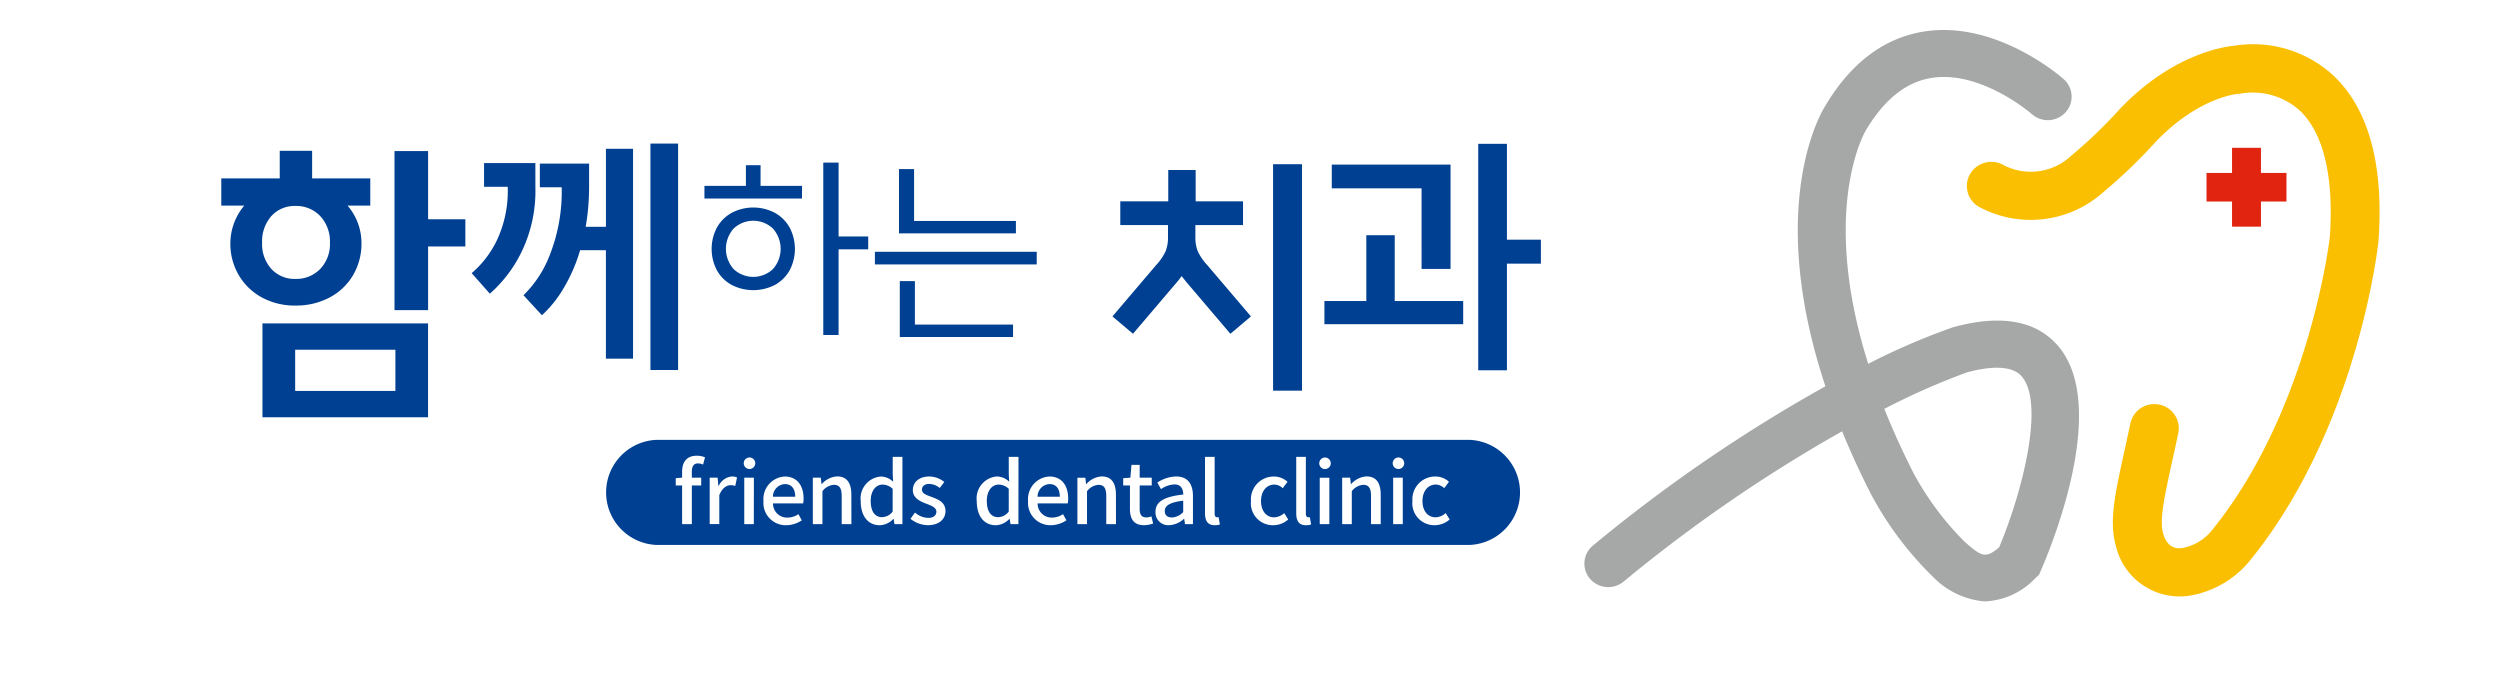
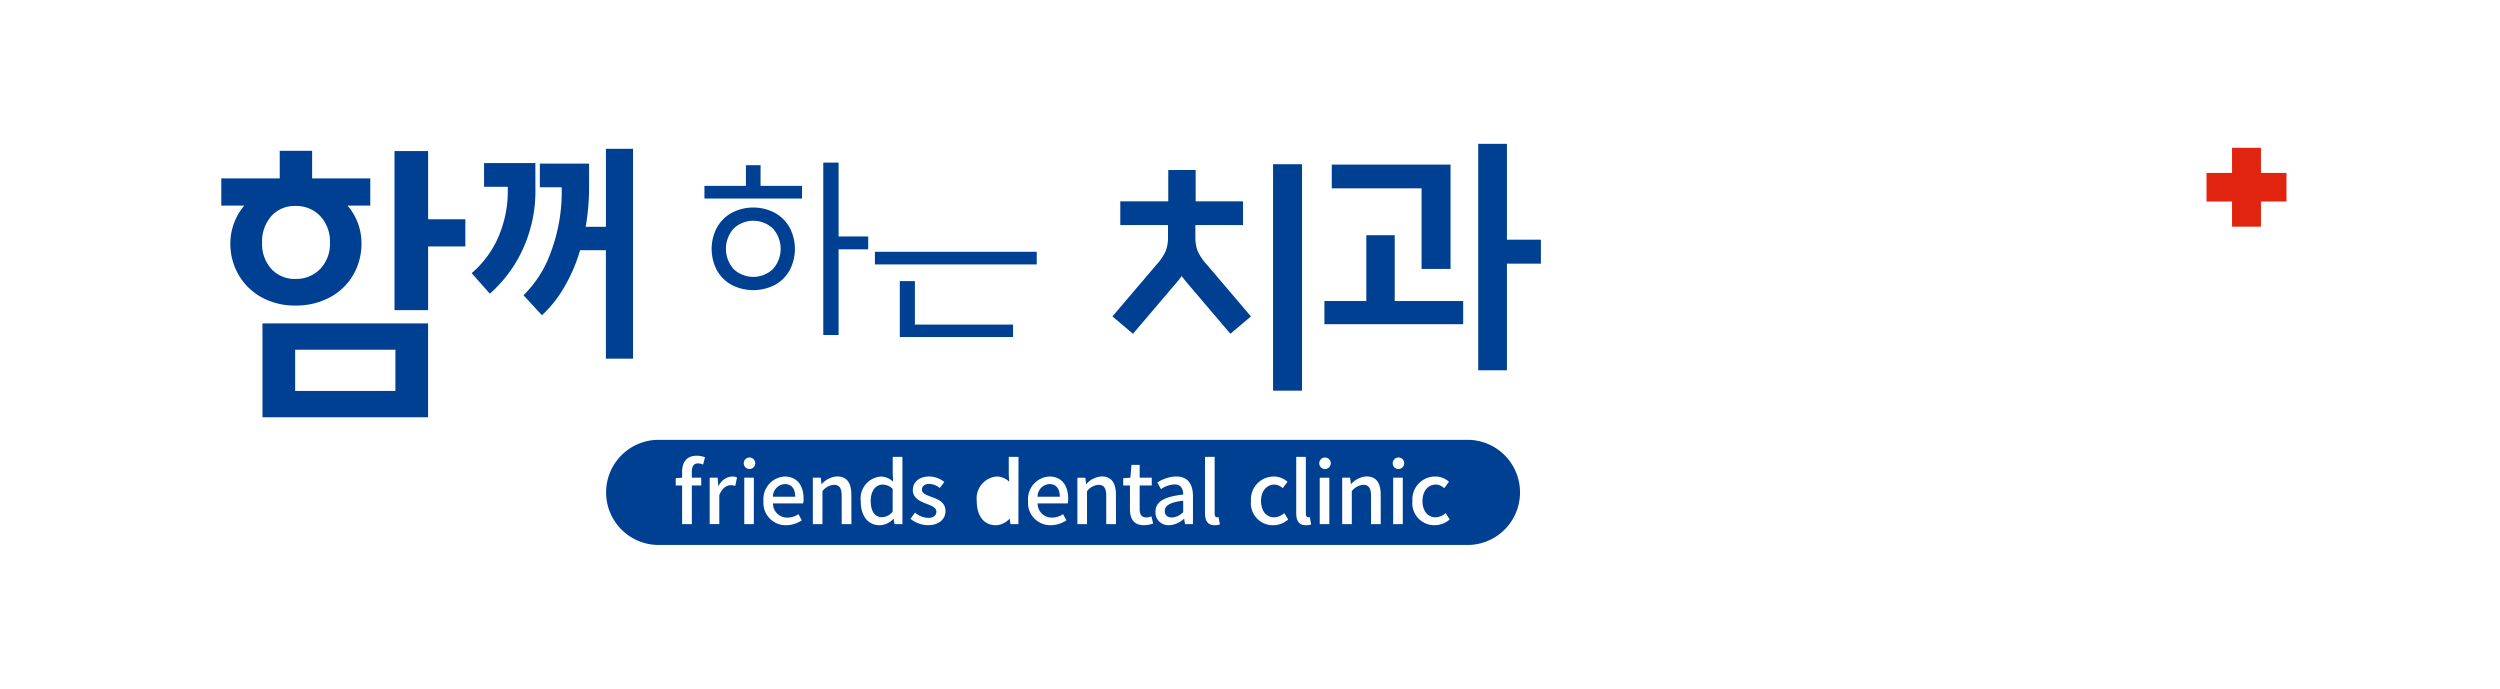
<svg xmlns="http://www.w3.org/2000/svg" width="196" height="54" viewBox="0 0 196 54">
  <defs>
    <clipPath id="clip-path">
      <rect id="사각형_13013" data-name="사각형 13013" width="196" height="54" transform="translate(214 15)" fill="#fff" stroke="#707070" stroke-width="1" />
    </clipPath>
    <clipPath id="clip-path-2">
      <rect id="사각형_13012" data-name="사각형 13012" width="169.209" height="44.801" fill="none" />
    </clipPath>
  </defs>
  <g id="logo" transform="translate(-214 -15)" clip-path="url(#clip-path)">
    <g id="그룹_19887" data-name="그룹 19887" transform="translate(231.349 17.355)">
      <g id="그룹_19886" data-name="그룹 19886" transform="translate(0 0)" clip-path="url(#clip-path-2)">
        <path id="패스_89180" data-name="패스 89180" d="M8.487,23.575a4.64,4.64,0,0,0,1.84-1.745,4.875,4.875,0,0,0,.664-2.539A4.509,4.509,0,0,0,9.9,16.369h1.781V14.233H7.122v-2.16H4.582v2.16H0v2.136H1.8A4.632,4.632,0,0,0,.711,19.291a4.868,4.868,0,0,0,.665,2.539,4.7,4.7,0,0,0,1.816,1.745,5.388,5.388,0,0,0,2.623.63,5.579,5.579,0,0,0,2.67-.63M3.2,19.291a3,3,0,0,1,.724-2.1,2.439,2.439,0,0,1,1.888-.794,2.579,2.579,0,0,1,1.947.794,2.918,2.918,0,0,1,.759,2.1,2.81,2.81,0,0,1-.759,2.041,2.6,2.6,0,0,1-1.947.783,2.455,2.455,0,0,1-1.888-.783A2.889,2.889,0,0,1,3.2,19.291" transform="translate(0 -2.604)" fill="#004092" />
        <path id="패스_89181" data-name="패스 89181" d="M19.949,12.1H17.315V24.568h2.634V19.581H22.87V17.445H19.949Z" transform="translate(-3.735 -2.611)" fill="#004092" />
        <path id="패스_89182" data-name="패스 89182" d="M4.116,36.687H17.1v-7.36H4.116ZM6.68,31.393h7.858v3.229H6.68Z" transform="translate(-0.888 -6.327)" fill="#004092" />
-         <rect id="사각형_13009" data-name="사각형 13009" width="2.167" height="17.753" transform="translate(33.646 8.901)" fill="#004092" />
        <path id="패스_89183" data-name="패스 89183" d="M30.023,13.3H26v1.857h1.858v.063a9.128,9.128,0,0,1-.816,4.056,7.868,7.868,0,0,1-2.012,2.652l1.423,1.611a10.4,10.4,0,0,0,2.51-3.324,10.968,10.968,0,0,0,1.062-5Z" transform="translate(-5.399 -2.869)" fill="#004092" />
        <path id="패스_89184" data-name="패스 89184" d="M38.8,28.329V11.875H36.674v6.111H35.087a18.157,18.157,0,0,0,.267-3.075v-1.88H31.493v1.858h1.713v.022a13.559,13.559,0,0,1-.9,5.2,8.852,8.852,0,0,1-2.095,3.242l1.445,1.569a9.078,9.078,0,0,0,1.672-2.074,12.82,12.82,0,0,0,1.321-3.025h2.022v8.506Z" transform="translate(-6.518 -2.562)" fill="#004092" />
        <path id="패스_89185" data-name="패스 89185" d="M53.97,18.157a3.636,3.636,0,0,0-3.376,0,2.969,2.969,0,0,0-1.16,1.151,3.6,3.6,0,0,0,0,3.361,2.933,2.933,0,0,0,1.16,1.144,3.711,3.711,0,0,0,3.376,0,2.923,2.923,0,0,0,1.16-1.144,3.6,3.6,0,0,0,0-3.361,2.959,2.959,0,0,0-1.16-1.151m-.144,4.407a2.244,2.244,0,0,1-3.088,0,2.39,2.39,0,0,1,0-3.168,2.241,2.241,0,0,1,3.088,0,2.388,2.388,0,0,1,0,3.168" transform="translate(-10.574 -3.827)" fill="#004092" />
        <path id="패스_89186" data-name="패스 89186" d="M61.378,20.051H63.7V19.043H61.378V13.251h-1.2V26.77h1.2Z" transform="translate(-12.982 -2.859)" fill="#004092" />
        <path id="패스_89187" data-name="패스 89187" d="M55.953,15.132H52.7V13.515H51.552v1.617H48.3v.992h7.649Z" transform="translate(-10.421 -2.916)" fill="#004092" />
        <rect id="사각형_13010" data-name="사각형 13010" width="12.688" height="0.992" transform="translate(51.243 17.384)" fill="#004092" />
-         <path id="패스_89188" data-name="패스 89188" d="M76.913,17.966H68.93V13.9H67.745v5.04h9.168Z" transform="translate(-14.615 -2.999)" fill="#004092" />
        <path id="패스_89189" data-name="패스 89189" d="M67.828,25.1v4.384h8.879v-.976H69.012V25.1Z" transform="translate(-14.633 -5.416)" fill="#004092" />
        <rect id="사각형_13011" data-name="사각형 13011" width="2.27" height="17.754" transform="translate(82.46 10.519)" fill="#004092" />
        <path id="패스_89190" data-name="패스 89190" d="M93.265,20.33a4.1,4.1,0,0,1-.754,1.114l-3.427,4.026,1.611,1.361,3.426-4.025c.1-.11.227-.274.392-.5.165.221.3.386.393.5l3.426,4.025,1.61-1.361-3.426-4.026a4.067,4.067,0,0,1-.754-1.114,2.925,2.925,0,0,1-.175-1.052v-.97h3.736V16.45H95.608V13.992H93.46V16.45H89.7v1.857H93.44v.97a2.942,2.942,0,0,1-.175,1.052" transform="translate(-19.218 -3.018)" fill="#004092" />
        <path id="패스_89191" data-name="패스 89191" d="M121.154,25.671h-5.368v-5.16h-2.227v5.16h-3.285v1.816h10.88Z" transform="translate(-23.789 -4.425)" fill="#004092" />
        <path id="패스_89192" data-name="패스 89192" d="M118.052,21.631h2.271V13.455h-9.312v1.858h7.04Z" transform="translate(-23.949 -2.903)" fill="#004092" />
        <path id="패스_89193" data-name="패스 89193" d="M127.9,18.89V11.375h-2.25V29.129h2.25v-8.36h2.663V18.89Z" transform="translate(-27.106 -2.454)" fill="#004092" />
        <path id="패스_89194" data-name="패스 89194" d="M82.531,45.389a.987.987,0,0,0-.933.993h1.747c0-.628-.285-.993-.814-.993" transform="translate(-17.603 -9.792)" fill="#004092" />
        <path id="패스_89195" data-name="패스 89195" d="M94.318,47.865c0,.358.245.5.569.5a1.287,1.287,0,0,0,.874-.424v-.893c-1.078.132-1.443.4-1.443.813" transform="translate(-20.347 -10.15)" fill="#004092" />
        <path id="패스_89196" data-name="패스 89196" d="M106.2,40.969H42.388a4.123,4.123,0,0,0,0,8.236H106.2a4.123,4.123,0,0,0,0-8.236M46.072,42.907a.992.992,0,0,0-.4-.093c-.324,0-.482.213-.482.656v.464h.735v.609h-.735v3.031h-.762V44.541h-.5v-.569l.5-.04v-.457c0-.747.338-1.263,1.151-1.263a1.657,1.657,0,0,1,.643.125Zm2.522,1.674a1.086,1.086,0,0,0-.364-.059c-.3,0-.656.205-.887.78v2.27h-.754v-3.64h.622l.06.655h.02a1.257,1.257,0,0,1,1.032-.747.912.912,0,0,1,.41.078Zm1.456,2.992H49.3v-3.64h.754Zm-.377-4.321a.452.452,0,1,1,.49-.45.457.457,0,0,1-.49.45m4.243,2.7H51.554a1.1,1.1,0,0,0,1.125,1.112,1.547,1.547,0,0,0,.867-.271l.265.483a2.205,2.205,0,0,1-1.231.384,1.748,1.748,0,0,1-1.773-1.9,1.767,1.767,0,0,1,1.661-1.918c.966,0,1.482.695,1.482,1.727a1.978,1.978,0,0,1-.033.384M57.7,47.573h-.761v-2.2c0-.629-.186-.88-.616-.88a1.244,1.244,0,0,0-.893.5v2.581h-.754v-3.64h.622l.06.5h.02a1.732,1.732,0,0,1,1.2-.6c.774,0,1.118.516,1.118,1.442Zm4,0h-.623l-.066-.411h-.02a1.524,1.524,0,0,1-1.06.5c-.913,0-1.5-.695-1.5-1.9a1.722,1.722,0,0,1,1.561-1.918,1.4,1.4,0,0,1,.98.409l-.033-.6V42.3H61.7Zm2,.085a2.232,2.232,0,0,1-1.369-.5l.357-.49a1.615,1.615,0,0,0,1.032.418c.437,0,.642-.213.642-.49,0-.331-.41-.477-.808-.629-.483-.185-1.038-.444-1.038-1.059S63,43.84,63.8,43.84a1.916,1.916,0,0,1,1.184.43l-.357.47a1.365,1.365,0,0,0-.814-.318c-.4,0-.583.2-.583.45,0,.311.377.43.774.576.511.192,1.073.417,1.073,1.105,0,.609-.484,1.105-1.383,1.105m7.1-.085h-.622l-.066-.411h-.02a1.524,1.524,0,0,1-1.059.5c-.913,0-1.5-.695-1.5-1.9A1.722,1.722,0,0,1,69.09,43.84a1.406,1.406,0,0,1,.98.409l-.033-.6V42.3H70.8Zm3.866-1.622H72.3a1.1,1.1,0,0,0,1.125,1.112,1.551,1.551,0,0,0,.867-.271l.265.483a2.21,2.21,0,0,1-1.232.384,1.748,1.748,0,0,1-1.773-1.9,1.767,1.767,0,0,1,1.662-1.918c.965,0,1.481.695,1.481,1.727a1.918,1.918,0,0,1-.033.384m3.781,1.622h-.762v-2.2c0-.629-.186-.88-.616-.88a1.244,1.244,0,0,0-.893.5v2.581h-.754v-3.64h.622l.06.5h.02a1.732,1.732,0,0,1,1.2-.6c.774,0,1.119.516,1.119,1.442Zm2.2.085c-.82,0-1.105-.509-1.105-1.277v-1.84h-.529v-.569l.562-.04.087-1.006H80.3v1.006h.947v.609H80.3v1.846c0,.438.152.662.529.662a1.072,1.072,0,0,0,.391-.086l.138.563a2.327,2.327,0,0,1-.714.132m3.834-.085h-.623l-.066-.417h-.02a1.809,1.809,0,0,1-1.158.5,1,1,0,0,1-1.072-1.052c0-.78.662-1.184,2.177-1.35-.007-.423-.158-.794-.694-.794a2,2,0,0,0-1.052.371l-.285-.517a2.791,2.791,0,0,1,1.469-.476c.907,0,1.324.575,1.324,1.542Zm1.7.085c-.549,0-.754-.351-.754-.94V42.3h.754v4.461c0,.2.093.278.185.278a.526.526,0,0,0,.125-.013l.1.576a1.22,1.22,0,0,1-.409.059m4.587,0a1.721,1.721,0,0,1-1.74-1.9,1.788,1.788,0,0,1,1.8-1.918,1.561,1.561,0,0,1,1.065.416l-.376.5a.954.954,0,0,0-.656-.284c-.609,0-1.045.516-1.045,1.289s.416,1.278,1.025,1.278a1.247,1.247,0,0,0,.794-.331l.311.5a1.768,1.768,0,0,1-1.177.449m2.562,0c-.549,0-.754-.351-.754-.94V42.3h.754v4.461c0,.2.093.278.186.278a.529.529,0,0,0,.125-.013l.1.576a1.226,1.226,0,0,1-.41.059m1.841-.085h-.754v-3.64h.754Zm-.378-4.321a.452.452,0,1,1,.49-.45.457.457,0,0,1-.49.45M99.2,47.573h-.761v-2.2c0-.629-.186-.88-.616-.88a1.244,1.244,0,0,0-.892.5v2.581h-.754v-3.64H96.8l.06.5h.02a1.735,1.735,0,0,1,1.2-.6c.774,0,1.118.516,1.118,1.442Zm1.728,0h-.754v-3.64h.754Zm-.377-4.321a.452.452,0,1,1,.49-.45.457.457,0,0,1-.49.45m2.873,4.407a1.721,1.721,0,0,1-1.74-1.9,1.788,1.788,0,0,1,1.8-1.918,1.563,1.563,0,0,1,1.066.416l-.377.5a.953.953,0,0,0-.656-.284c-.609,0-1.045.516-1.045,1.289s.416,1.278,1.026,1.278a1.248,1.248,0,0,0,.794-.331l.311.5a1.771,1.771,0,0,1-1.178.449" transform="translate(-8.299 -8.838)" fill="#004092" />
        <path id="패스_89197" data-name="패스 89197" d="M56.078,45.389a.987.987,0,0,0-.933.993h1.747c0-.628-.285-.993-.814-.993" transform="translate(-11.896 -9.792)" fill="#004092" />
-         <path id="패스_89198" data-name="패스 89198" d="M76.525,46.711c0,.827.325,1.284.894,1.284a1.069,1.069,0,0,0,.827-.443v-1.78a1.141,1.141,0,0,0-.8-.331c-.51,0-.92.483-.92,1.271" transform="translate(-16.509 -9.803)" fill="#004092" />
        <path id="패스_89199" data-name="패스 89199" d="M64.919,46.711c0,.827.325,1.284.894,1.284a1.071,1.071,0,0,0,.827-.443v-1.78a1.14,1.14,0,0,0-.8-.331c-.51,0-.92.483-.92,1.271" transform="translate(-14.005 -9.803)" fill="#004092" />
-         <path id="패스_89200" data-name="패스 89200" d="M191.225,44.717a5.14,5.14,0,0,1-5.038-3.931c-.547-1.97-.105-3.982.7-7.634q.2-.921.435-2.011a1.915,1.915,0,0,1,2.27-1.461,1.893,1.893,0,0,1,1.481,2.241c-.155.734-.3,1.409-.441,2.031-.674,3.068-1.043,4.758-.745,5.834.34,1.221,1.186,1.183,1.438,1.144.04-.007.082-.012.124-.016a3.914,3.914,0,0,0,2.261-1.379c7.5-9.256,9.157-22.26,9.244-22.994.33-4.764-.5-8.213-2.418-9.976A5.52,5.52,0,0,0,195.938,5.3a1.593,1.593,0,0,1-.172.017c-.1.007-3.11.264-6.445,3.739a40.46,40.46,0,0,1-4.121,3.96,8.533,8.533,0,0,1-9.773,1.145,1.876,1.876,0,0,1-.652-2.6,1.932,1.932,0,0,1,2.631-.644,4.627,4.627,0,0,0,5.279-.758,36.271,36.271,0,0,0,3.728-3.571c.026-.03.056-.063.082-.09,4.132-4.332,8.214-4.888,8.97-4.957A9.3,9.3,0,0,1,203.149,3.8c2.83,2.609,4.049,7,3.623,13.043,0,.024-.005.049-.008.074-.065.592-1.693,14.648-10.051,24.962a7.731,7.731,0,0,1-4.846,2.792,4.494,4.494,0,0,1-.641.044" transform="translate(-37.645 -0.312)" fill="#fabf00" />
-         <path id="패스_89201" data-name="패스 89201" d="M167.687,44.8a6.394,6.394,0,0,1-4.09-1.928,26.317,26.317,0,0,1-4.9-6.554c-.856-1.689-1.594-3.31-2.228-4.86A117.593,117.593,0,0,0,139.328,43.25a1.887,1.887,0,0,1-2.631-.238,1.829,1.829,0,0,1,.243-2.6,120.763,120.763,0,0,1,18.221-12.481c-4.738-14.271-.26-21.595-.031-21.951,2-3.389,4.636-5.382,7.8-5.869,5.646-.874,10.705,3.557,10.918,3.746a1.825,1.825,0,0,1,.136,2.6,1.885,1.885,0,0,1-2.634.138c-.066-.058-3.99-3.449-7.86-2.842-2,.312-3.736,1.7-5.17,4.132-.064.1-3.619,6.187.195,18.282a53.466,53.466,0,0,1,6.615-2.853l.086-.026c3.679-1,6.412-.527,8.131,1.415,4.075,4.609-.357,15.51-1.286,17.65l-.151.352-.284.262a5.79,5.79,0,0,1-3.942,1.827M159.78,29.7c.624,1.567,1.368,3.216,2.246,4.953a22.89,22.89,0,0,0,4.048,5.462c1.3,1.138,1.63,1.369,2.71.434,1.867-4.458,3.584-11.341,1.751-13.413-.852-.961-2.781-.7-4.27-.3A55.107,55.107,0,0,0,159.78,29.7" transform="translate(-29.397 0)" fill="#a6a7a7" />
        <path id="패스_89202" data-name="패스 89202" d="M198.456,13.743h2V11.769h2.267v1.974h2v2.239h-2v1.974h-2.267V15.982h-2Z" transform="translate(-42.813 -2.539)" fill="#e0240f" />
      </g>
    </g>
  </g>
</svg>